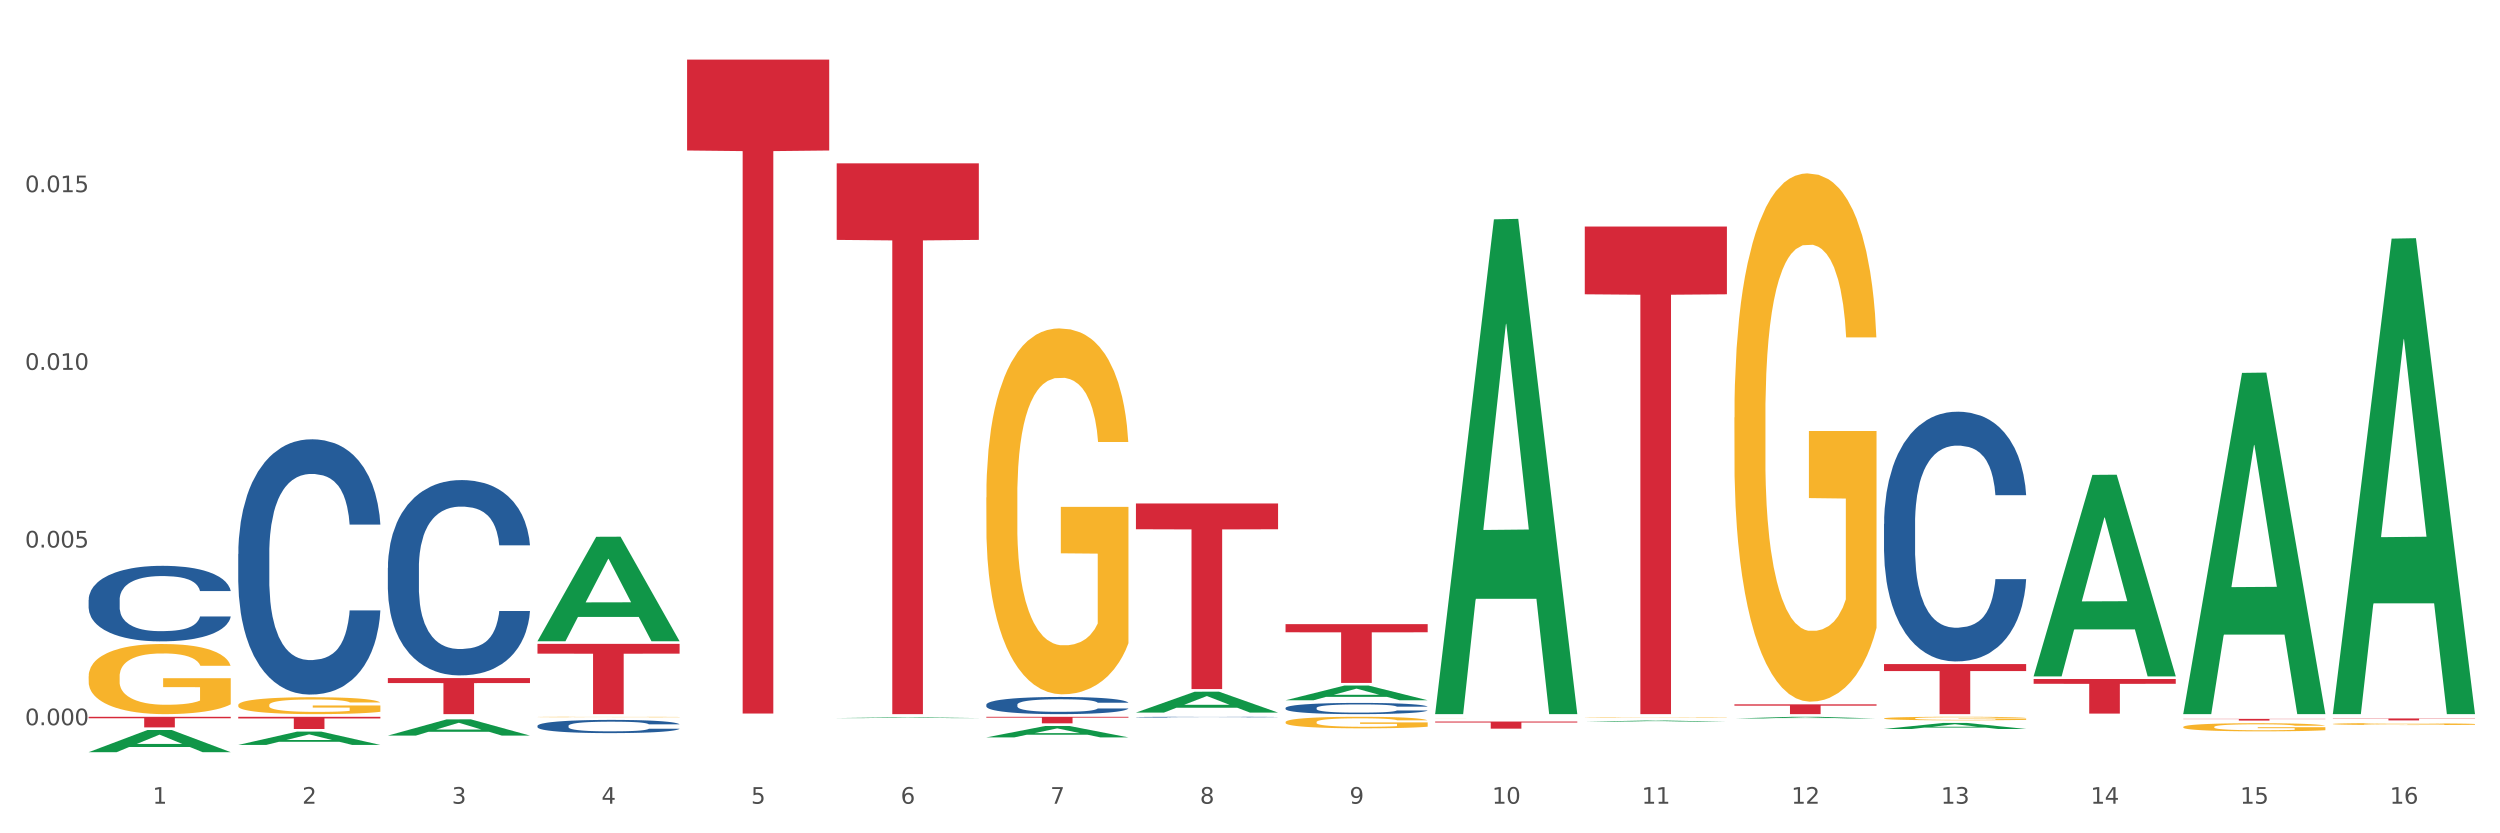
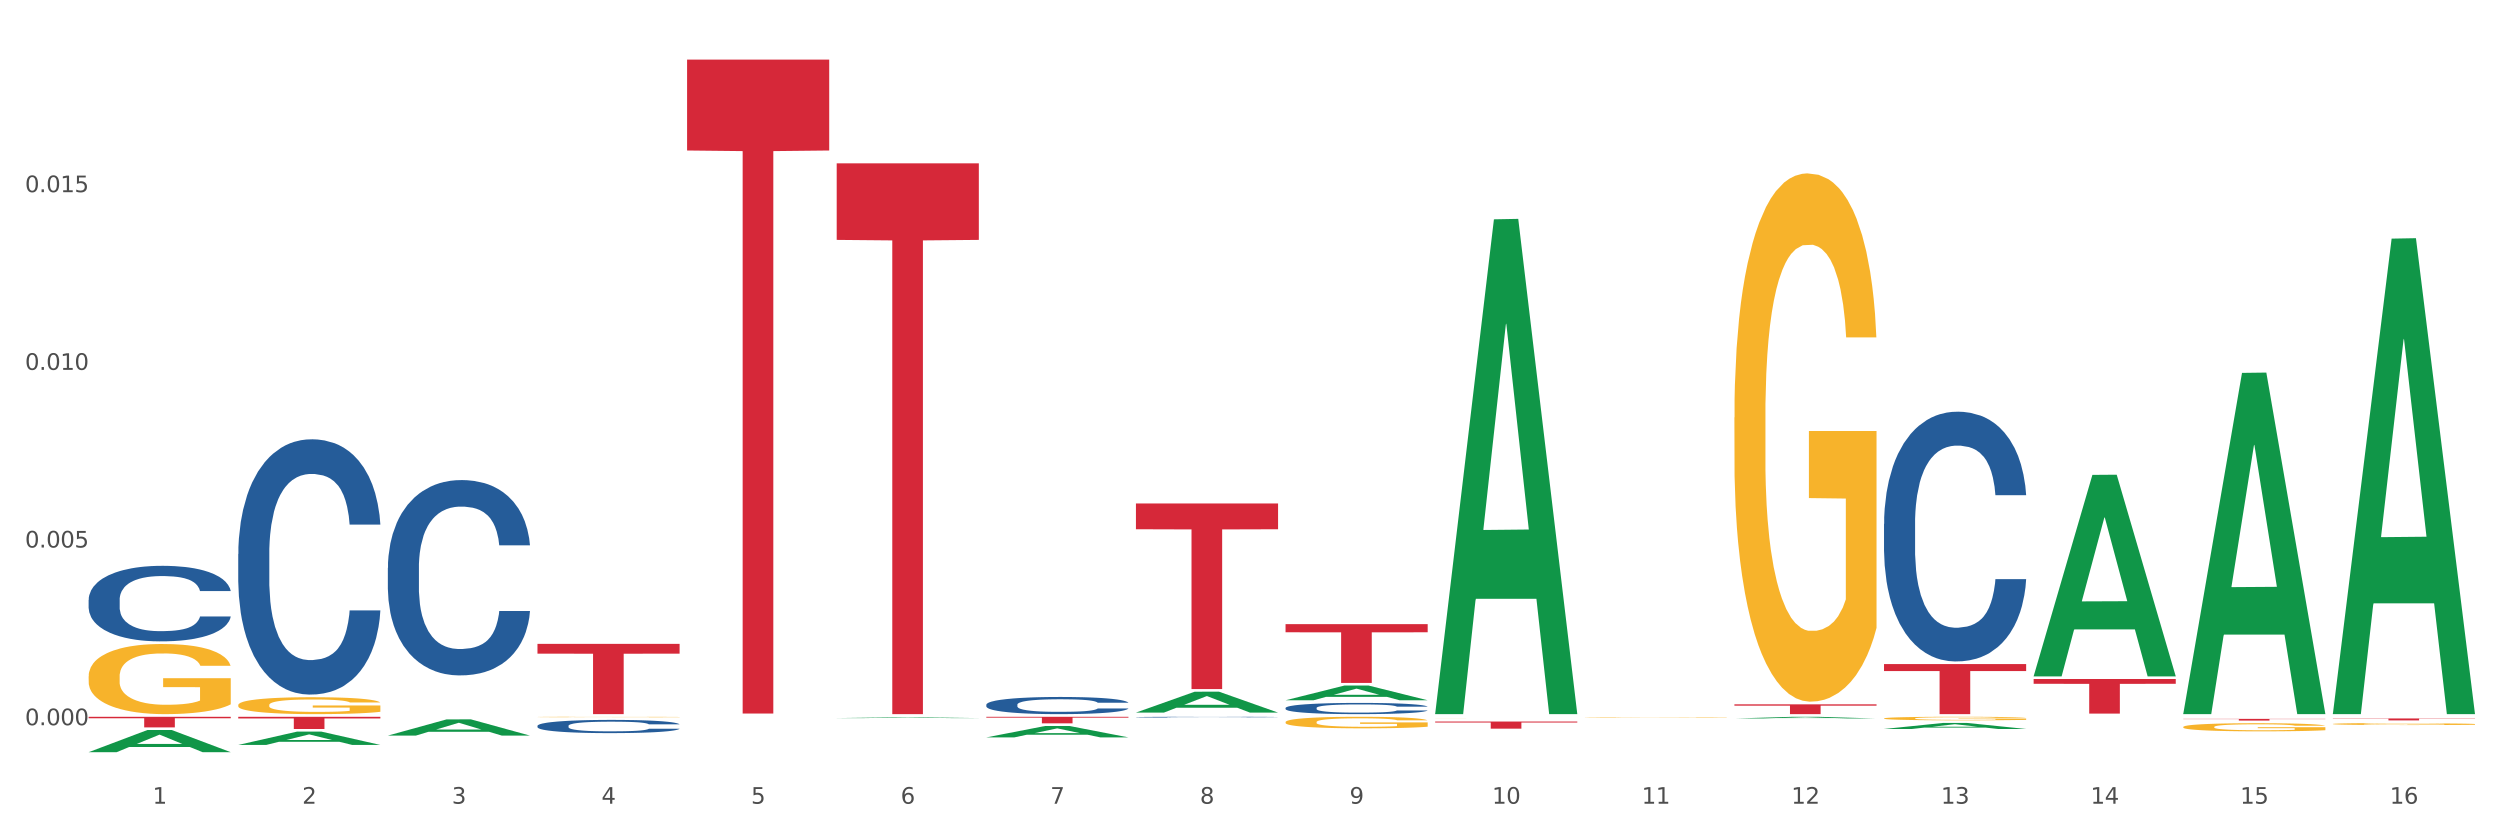
<svg xmlns="http://www.w3.org/2000/svg" xmlns:xlink="http://www.w3.org/1999/xlink" width="1080pt" height="360pt" viewBox="0 0 1080 360" version="1.1">
  <rect x="0" y="0" width="1080" height="360" fill="#333333" stroke="none" />
  <defs>
    <style type="text/css">*{stroke-linejoin: round; stroke-linecap: butt}</style>
  </defs>
  <g id="figure_1">
    <g id="patch_1">
      <path d="M 0 360  L 1080 360  L 1080 0  L 0 0  z " style="fill: #ffffff; stroke: #ffffff; stroke-linejoin: miter" />
    </g>
    <g id="axes_1">
      <g id="matplotlib.axis_1">
        <g id="xtick_1">
          <g id="text_1">
            <g style="fill: #4d4d4d" transform="translate(65.93 347.204) scale(0.096 -0.096)">
              <defs>
                <path id="DejaVuSans-31" d="M 794 531  L 1825 531  L 1825 4091  L 703 3866  L 703 4441  L 1819 4666  L 2450 4666  L 2450 531  L 3481 531  L 3481 0  L 794 0  L 794 531  z " transform="scale(0.016)" />
              </defs>
              <use xlink:href="#DejaVuSans-31" />
            </g>
          </g>
        </g>
        <g id="xtick_2">
          <g id="text_2">
            <g style="fill: #4d4d4d" transform="translate(130.565 347.204) scale(0.096 -0.096)">
              <defs>
                <path id="DejaVuSans-32" d="M 1228 531  L 3431 531  L 3431 0  L 469 0  L 469 531  Q 828 903 1448 1529  Q 2069 2156 2228 2338  Q 2531 2678 2651 2914  Q 2772 3150 2772 3378  Q 2772 3750 2511 3984  Q 2250 4219 1831 4219  Q 1534 4219 1204 4116  Q 875 4013 500 3803  L 500 4441  Q 881 4594 1212 4672  Q 1544 4750 1819 4750  Q 2544 4750 2975 4387  Q 3406 4025 3406 3419  Q 3406 3131 3298 2873  Q 3191 2616 2906 2266  Q 2828 2175 2409 1742  Q 1991 1309 1228 531  z " transform="scale(0.016)" />
              </defs>
              <use xlink:href="#DejaVuSans-32" />
            </g>
          </g>
        </g>
        <g id="xtick_3">
          <g id="text_3">
            <g style="fill: #4d4d4d" transform="translate(195.199 347.204) scale(0.096 -0.096)">
              <defs>
                <path id="DejaVuSans-33" d="M 2597 2516  Q 3050 2419 3304 2112  Q 3559 1806 3559 1356  Q 3559 666 3084 287  Q 2609 -91 1734 -91  Q 1441 -91 1130 -33  Q 819 25 488 141  L 488 750  Q 750 597 1062 519  Q 1375 441 1716 441  Q 2309 441 2620 675  Q 2931 909 2931 1356  Q 2931 1769 2642 2001  Q 2353 2234 1838 2234  L 1294 2234  L 1294 2753  L 1863 2753  Q 2328 2753 2575 2939  Q 2822 3125 2822 3475  Q 2822 3834 2567 4026  Q 2313 4219 1838 4219  Q 1578 4219 1281 4162  Q 984 4106 628 3988  L 628 4550  Q 988 4650 1302 4700  Q 1616 4750 1894 4750  Q 2613 4750 3031 4423  Q 3450 4097 3450 3541  Q 3450 3153 3228 2886  Q 3006 2619 2597 2516  z " transform="scale(0.016)" />
              </defs>
              <use xlink:href="#DejaVuSans-33" />
            </g>
          </g>
        </g>
        <g id="xtick_4">
          <g id="text_4">
            <g style="fill: #4d4d4d" transform="translate(259.833 347.204) scale(0.096 -0.096)">
              <defs>
                <path id="DejaVuSans-34" d="M 2419 4116  L 825 1625  L 2419 1625  L 2419 4116  z M 2253 4666  L 3047 4666  L 3047 1625  L 3713 1625  L 3713 1100  L 3047 1100  L 3047 0  L 2419 0  L 2419 1100  L 313 1100  L 313 1709  L 2253 4666  z " transform="scale(0.016)" />
              </defs>
              <use xlink:href="#DejaVuSans-34" />
            </g>
          </g>
        </g>
        <g id="xtick_5">
          <g id="text_5">
            <g style="fill: #4d4d4d" transform="translate(324.467 347.204) scale(0.096 -0.096)">
              <defs>
                <path id="DejaVuSans-35" d="M 691 4666  L 3169 4666  L 3169 4134  L 1269 4134  L 1269 2991  Q 1406 3038 1543 3061  Q 1681 3084 1819 3084  Q 2600 3084 3056 2656  Q 3513 2228 3513 1497  Q 3513 744 3044 326  Q 2575 -91 1722 -91  Q 1428 -91 1123 -41  Q 819 9 494 109  L 494 744  Q 775 591 1075 516  Q 1375 441 1709 441  Q 2250 441 2565 725  Q 2881 1009 2881 1497  Q 2881 1984 2565 2268  Q 2250 2553 1709 2553  Q 1456 2553 1204 2497  Q 953 2441 691 2322  L 691 4666  z " transform="scale(0.016)" />
              </defs>
              <use xlink:href="#DejaVuSans-35" />
            </g>
          </g>
        </g>
        <g id="xtick_6">
          <g id="text_6">
            <g style="fill: #4d4d4d" transform="translate(389.102 347.204) scale(0.096 -0.096)">
              <defs>
                <path id="DejaVuSans-36" d="M 2113 2584  Q 1688 2584 1439 2293  Q 1191 2003 1191 1497  Q 1191 994 1439 701  Q 1688 409 2113 409  Q 2538 409 2786 701  Q 3034 994 3034 1497  Q 3034 2003 2786 2293  Q 2538 2584 2113 2584  z M 3366 4563  L 3366 3988  Q 3128 4100 2886 4159  Q 2644 4219 2406 4219  Q 1781 4219 1451 3797  Q 1122 3375 1075 2522  Q 1259 2794 1537 2939  Q 1816 3084 2150 3084  Q 2853 3084 3261 2657  Q 3669 2231 3669 1497  Q 3669 778 3244 343  Q 2819 -91 2113 -91  Q 1303 -91 875 529  Q 447 1150 447 2328  Q 447 3434 972 4092  Q 1497 4750 2381 4750  Q 2619 4750 2861 4703  Q 3103 4656 3366 4563  z " transform="scale(0.016)" />
              </defs>
              <use xlink:href="#DejaVuSans-36" />
            </g>
          </g>
        </g>
        <g id="xtick_7">
          <g id="text_7">
            <g style="fill: #4d4d4d" transform="translate(453.736 347.204) scale(0.096 -0.096)">
              <defs>
                <path id="DejaVuSans-37" d="M 525 4666  L 3525 4666  L 3525 4397  L 1831 0  L 1172 0  L 2766 4134  L 525 4134  L 525 4666  z " transform="scale(0.016)" />
              </defs>
              <use xlink:href="#DejaVuSans-37" />
            </g>
          </g>
        </g>
        <g id="xtick_8">
          <g id="text_8">
            <g style="fill: #4d4d4d" transform="translate(518.37 347.204) scale(0.096 -0.096)">
              <defs>
                <path id="DejaVuSans-38" d="M 2034 2216  Q 1584 2216 1326 1975  Q 1069 1734 1069 1313  Q 1069 891 1326 650  Q 1584 409 2034 409  Q 2484 409 2743 651  Q 3003 894 3003 1313  Q 3003 1734 2745 1975  Q 2488 2216 2034 2216  z M 1403 2484  Q 997 2584 770 2862  Q 544 3141 544 3541  Q 544 4100 942 4425  Q 1341 4750 2034 4750  Q 2731 4750 3128 4425  Q 3525 4100 3525 3541  Q 3525 3141 3298 2862  Q 3072 2584 2669 2484  Q 3125 2378 3379 2068  Q 3634 1759 3634 1313  Q 3634 634 3220 271  Q 2806 -91 2034 -91  Q 1263 -91 848 271  Q 434 634 434 1313  Q 434 1759 690 2068  Q 947 2378 1403 2484  z M 1172 3481  Q 1172 3119 1398 2916  Q 1625 2713 2034 2713  Q 2441 2713 2670 2916  Q 2900 3119 2900 3481  Q 2900 3844 2670 4047  Q 2441 4250 2034 4250  Q 1625 4250 1398 4047  Q 1172 3844 1172 3481  z " transform="scale(0.016)" />
              </defs>
              <use xlink:href="#DejaVuSans-38" />
            </g>
          </g>
        </g>
        <g id="xtick_9">
          <g id="text_9">
            <g style="fill: #4d4d4d" transform="translate(583.005 347.204) scale(0.096 -0.096)">
              <defs>
                <path id="DejaVuSans-39" d="M 703 97  L 703 672  Q 941 559 1184 500  Q 1428 441 1663 441  Q 2288 441 2617 861  Q 2947 1281 2994 2138  Q 2813 1869 2534 1725  Q 2256 1581 1919 1581  Q 1219 1581 811 2004  Q 403 2428 403 3163  Q 403 3881 828 4315  Q 1253 4750 1959 4750  Q 2769 4750 3195 4129  Q 3622 3509 3622 2328  Q 3622 1225 3098 567  Q 2575 -91 1691 -91  Q 1453 -91 1209 -44  Q 966 3 703 97  z M 1959 2075  Q 2384 2075 2632 2365  Q 2881 2656 2881 3163  Q 2881 3666 2632 3958  Q 2384 4250 1959 4250  Q 1534 4250 1286 3958  Q 1038 3666 1038 3163  Q 1038 2656 1286 2365  Q 1534 2075 1959 2075  z " transform="scale(0.016)" />
              </defs>
              <use xlink:href="#DejaVuSans-39" />
            </g>
          </g>
        </g>
        <g id="xtick_10">
          <g id="text_10">
            <g style="fill: #4d4d4d" transform="translate(644.585 347.204) scale(0.096 -0.096)">
              <defs>
                <path id="DejaVuSans-30" d="M 2034 4250  Q 1547 4250 1301 3770  Q 1056 3291 1056 2328  Q 1056 1369 1301 889  Q 1547 409 2034 409  Q 2525 409 2770 889  Q 3016 1369 3016 2328  Q 3016 3291 2770 3770  Q 2525 4250 2034 4250  z M 2034 4750  Q 2819 4750 3233 4129  Q 3647 3509 3647 2328  Q 3647 1150 3233 529  Q 2819 -91 2034 -91  Q 1250 -91 836 529  Q 422 1150 422 2328  Q 422 3509 836 4129  Q 1250 4750 2034 4750  z " transform="scale(0.016)" />
              </defs>
              <use xlink:href="#DejaVuSans-31" />
              <use xlink:href="#DejaVuSans-30" transform="translate(63.623 0)" />
            </g>
          </g>
        </g>
        <g id="xtick_11">
          <g id="text_11">
            <g style="fill: #4d4d4d" transform="translate(709.219 347.204) scale(0.096 -0.096)">
              <use xlink:href="#DejaVuSans-31" />
              <use xlink:href="#DejaVuSans-31" transform="translate(63.623 0)" />
            </g>
          </g>
        </g>
        <g id="xtick_12">
          <g id="text_12">
            <g style="fill: #4d4d4d" transform="translate(773.854 347.204) scale(0.096 -0.096)">
              <use xlink:href="#DejaVuSans-31" />
              <use xlink:href="#DejaVuSans-32" transform="translate(63.623 0)" />
            </g>
          </g>
        </g>
        <g id="xtick_13">
          <g id="text_13">
            <g style="fill: #4d4d4d" transform="translate(838.488 347.204) scale(0.096 -0.096)">
              <use xlink:href="#DejaVuSans-31" />
              <use xlink:href="#DejaVuSans-33" transform="translate(63.623 0)" />
            </g>
          </g>
        </g>
        <g id="xtick_14">
          <g id="text_14">
            <g style="fill: #4d4d4d" transform="translate(903.122 347.204) scale(0.096 -0.096)">
              <use xlink:href="#DejaVuSans-31" />
              <use xlink:href="#DejaVuSans-34" transform="translate(63.623 0)" />
            </g>
          </g>
        </g>
        <g id="xtick_15">
          <g id="text_15">
            <g style="fill: #4d4d4d" transform="translate(967.756 347.204) scale(0.096 -0.096)">
              <use xlink:href="#DejaVuSans-31" />
              <use xlink:href="#DejaVuSans-35" transform="translate(63.623 0)" />
            </g>
          </g>
        </g>
        <g id="xtick_16">
          <g id="text_16">
            <g style="fill: #4d4d4d" transform="translate(1032.391 347.204) scale(0.096 -0.096)">
              <use xlink:href="#DejaVuSans-31" />
              <use xlink:href="#DejaVuSans-36" transform="translate(63.623 0)" />
            </g>
          </g>
        </g>
        <g id="xtick_17" />
        <g id="xtick_18" />
        <g id="xtick_19" />
        <g id="xtick_20" />
        <g id="xtick_21" />
        <g id="xtick_22" />
        <g id="xtick_23" />
        <g id="xtick_24" />
        <g id="xtick_25" />
        <g id="xtick_26" />
        <g id="xtick_27" />
        <g id="xtick_28" />
        <g id="xtick_29" />
        <g id="xtick_30" />
        <g id="xtick_31" />
      </g>
      <g id="matplotlib.axis_2">
        <g id="ytick_1">
          <g id="text_17">
            <g style="fill: #4d4d4d" transform="translate(10.8 313.293) scale(0.096 -0.096)">
              <defs>
                <path id="DejaVuSans-2e" d="M 684 794  L 1344 794  L 1344 0  L 684 0  L 684 794  z " transform="scale(0.016)" />
              </defs>
              <use xlink:href="#DejaVuSans-30" />
              <use xlink:href="#DejaVuSans-2e" transform="translate(63.623 0)" />
              <use xlink:href="#DejaVuSans-30" transform="translate(95.41 0)" />
              <use xlink:href="#DejaVuSans-30" transform="translate(159.033 0)" />
              <use xlink:href="#DejaVuSans-30" transform="translate(222.656 0)" />
            </g>
          </g>
        </g>
        <g id="ytick_2">
          <g id="text_18">
            <g style="fill: #4d4d4d" transform="translate(10.8 236.535) scale(0.096 -0.096)">
              <use xlink:href="#DejaVuSans-30" />
              <use xlink:href="#DejaVuSans-2e" transform="translate(63.623 0)" />
              <use xlink:href="#DejaVuSans-30" transform="translate(95.41 0)" />
              <use xlink:href="#DejaVuSans-30" transform="translate(159.033 0)" />
              <use xlink:href="#DejaVuSans-35" transform="translate(222.656 0)" />
            </g>
          </g>
        </g>
        <g id="ytick_3">
          <g id="text_19">
            <g style="fill: #4d4d4d" transform="translate(10.8 159.776) scale(0.096 -0.096)">
              <use xlink:href="#DejaVuSans-30" />
              <use xlink:href="#DejaVuSans-2e" transform="translate(63.623 0)" />
              <use xlink:href="#DejaVuSans-30" transform="translate(95.41 0)" />
              <use xlink:href="#DejaVuSans-31" transform="translate(159.033 0)" />
              <use xlink:href="#DejaVuSans-30" transform="translate(222.656 0)" />
            </g>
          </g>
        </g>
        <g id="ytick_4">
          <g id="text_20">
            <g style="fill: #4d4d4d" transform="translate(10.8 83.018) scale(0.096 -0.096)">
              <use xlink:href="#DejaVuSans-30" />
              <use xlink:href="#DejaVuSans-2e" transform="translate(63.623 0)" />
              <use xlink:href="#DejaVuSans-30" transform="translate(95.41 0)" />
              <use xlink:href="#DejaVuSans-31" transform="translate(159.033 0)" />
              <use xlink:href="#DejaVuSans-35" transform="translate(222.656 0)" />
            </g>
          </g>
        </g>
        <g id="ytick_5" />
        <g id="ytick_6" />
        <g id="ytick_7" />
        <g id="ytick_8" />
      </g>
      <g id="PolyCollection_1">
        <path d="M 38.283 324.931  L 38.346 324.922  L 63.667 315.367  L 74.175 315.358  L 99.686 324.95  L 87.532 324.95  L 82.024 322.716  L 55.881 322.716  L 55.691 322.752  L 50.374 324.95  L 38.283 324.95  L 38.283 324.931  L 59.173 321.383  L 78.733 321.374  L 69.048 317.402  L 68.921 317.384  L 68.794 317.411  L 59.109 321.374  L 59.173 321.383  L 38.283 324.931  z " clip-path="url(#p037245d22a)" style="fill: #109648" />
        <path d="M 102.917 309.646  L 164.32 309.646  L 164.32 310.378  L 140.166 310.383  L 140.166 314.917  L 126.925 314.917  L 126.925 310.383  L 102.917 310.378  L 102.917 309.651  L 102.917 309.646  z " clip-path="url(#p037245d22a)" style="fill: #d62839" />
-         <path d="M 167.552 292.919  L 228.954 292.919  L 228.954 295.086  L 204.801 295.1  L 204.801 308.51  L 191.56 308.51  L 191.56 295.1  L 167.552 295.086  L 167.552 292.934  L 167.552 292.919  z " clip-path="url(#p037245d22a)" style="fill: #d62839" />
        <path d="M 232.186 278.162  L 293.588 278.162  L 293.588 282.379  L 269.435 282.408  L 269.435 308.51  L 256.194 308.51  L 256.194 282.408  L 232.186 282.379  L 232.186 278.191  L 232.186 278.162  z " clip-path="url(#p037245d22a)" style="fill: #d62839" />
        <path d="M 296.82 25.759  L 358.223 25.759  L 358.223 65.015  L 334.069 65.28  L 334.069 308.24  L 320.828 308.24  L 320.828 65.28  L 296.82 65.015  L 296.82 26.025  L 296.82 25.759  z " clip-path="url(#p037245d22a)" style="fill: #d62839" />
        <path d="M 361.454 70.565  L 422.857 70.565  L 422.857 103.631  L 398.703 103.855  L 398.703 308.51  L 385.463 308.51  L 385.463 103.855  L 361.454 103.631  L 361.454 70.788  L 361.454 70.565  z " clip-path="url(#p037245d22a)" style="fill: #d62839" />
        <path d="M 426.089 309.646  L 487.491 309.646  L 487.491 310.041  L 463.338 310.043  L 463.338 312.49  L 450.097 312.49  L 450.097 310.043  L 426.089 310.041  L 426.089 309.648  L 426.089 309.646  z " clip-path="url(#p037245d22a)" style="fill: #d62839" />
        <path d="M 38.283 309.646  L 99.686 309.646  L 99.686 310.282  L 75.532 310.286  L 75.532 314.223  L 62.291 314.223  L 62.291 310.286  L 38.283 310.282  L 38.283 309.65  L 38.283 309.646  z " clip-path="url(#p037245d22a)" style="fill: #d62839" />
        <path d="M 490.723 217.493  L 552.126 217.493  L 552.126 228.635  L 527.972 228.711  L 527.972 297.673  L 514.731 297.673  L 514.731 228.711  L 490.723 228.635  L 490.723 217.568  L 490.723 217.493  z " clip-path="url(#p037245d22a)" style="fill: #d62839" />
        <path d="M 619.992 311.715  L 681.394 311.715  L 681.394 312.139  L 657.241 312.142  L 657.241 314.771  L 644 314.771  L 644 312.142  L 619.992 312.139  L 619.992 311.717  L 619.992 311.715  z " clip-path="url(#p037245d22a)" style="fill: #d62839" />
-         <path d="M 684.626 97.857  L 746.029 97.857  L 746.029 127.131  L 721.875 127.329  L 721.875 308.51  L 708.634 308.51  L 708.634 127.329  L 684.626 127.131  L 684.626 98.055  L 684.626 97.857  z " clip-path="url(#p037245d22a)" style="fill: #d62839" />
        <path d="M 749.26 304.261  L 810.663 304.261  L 810.663 304.849  L 786.509 304.853  L 786.509 308.495  L 773.268 308.495  L 773.268 304.853  L 749.26 304.849  L 749.26 304.265  L 749.26 304.261  z " clip-path="url(#p037245d22a)" style="fill: #d62839" />
        <path d="M 813.895 286.886  L 875.297 286.886  L 875.297 289.891  L 851.143 289.912  L 851.143 308.51  L 837.903 308.51  L 837.903 289.912  L 813.895 289.891  L 813.895 286.907  L 813.895 286.886  z " clip-path="url(#p037245d22a)" style="fill: #d62839" />
        <path d="M 878.529 293.329  L 939.931 293.329  L 939.931 295.408  L 915.778 295.422  L 915.778 308.289  L 902.537 308.289  L 902.537 295.422  L 878.529 295.408  L 878.529 293.343  L 878.529 293.329  z " clip-path="url(#p037245d22a)" style="fill: #d62839" />
        <path d="M 943.163 310.552  L 1004.566 310.552  L 1004.566 310.655  L 980.412 310.656  L 980.412 311.294  L 967.171 311.294  L 967.171 310.656  L 943.163 310.655  L 943.163 310.553  L 943.163 310.552  z " clip-path="url(#p037245d22a)" style="fill: #d62839" />
        <path d="M 555.357 269.617  L 616.76 269.617  L 616.76 273.148  L 592.606 273.172  L 592.606 295.024  L 579.365 295.024  L 579.365 273.172  L 555.357 273.148  L 555.357 269.641  L 555.357 269.617  z " clip-path="url(#p037245d22a)" style="fill: #d62839" />
-         <path d="M 1007.797 310.371  L 1069.2 310.371  L 1069.2 310.488  L 1045.046 310.489  L 1045.046 311.216  L 1031.806 311.216  L 1031.806 310.489  L 1007.797 310.488  L 1007.797 310.372  L 1007.797 310.371  z " clip-path="url(#p037245d22a)" style="fill: #d62839" />
+         <path d="M 1007.797 310.371  L 1069.2 310.371  L 1069.2 310.488  L 1045.046 310.489  L 1045.046 311.216  L 1031.806 311.216  L 1031.806 310.489  L 1007.797 310.488  L 1007.797 310.372  L 1007.797 310.371  " clip-path="url(#p037245d22a)" style="fill: #d62839" />
        <path d="M 38.283 259.098  L 38.356 259.068  L 38.356 258.234  L 38.573 257.101  L 39.372 255.015  L 40.388 253.435  L 42.13 251.587  L 43.073 250.812  L 44.307 249.947  L 46.847 248.546  L 49.751 247.354  L 51.783 246.698  L 53.307 246.281  L 56.718 245.536  L 58.678 245.208  L 60.71 244.94  L 62.452 244.761  L 65.355 244.552  L 67.678 244.463  L 70.363 244.433  L 72.613 244.463  L 75.589 244.582  L 79.944 244.94  L 81.613 245.148  L 83.863 245.506  L 86.186 245.983  L 88.073 246.46  L 90.25 247.145  L 92.5 248.04  L 94.678 249.172  L 96.202 250.215  L 97.436 251.318  L 98.524 252.66  L 99.323 254.12  L 99.686 255.342  L 86.403 255.342  L 86.041 254.24  L 85.315 253.047  L 84.589 252.242  L 83.791 251.587  L 82.557 250.841  L 81.468 250.365  L 79.654 249.798  L 77.984 249.44  L 76.605 249.232  L 74.936 249.053  L 71.379 248.874  L 68.839 248.874  L 67.242 248.934  L 65.283 249.083  L 63.613 249.291  L 61.654 249.649  L 60.13 250.037  L 58.605 250.543  L 57.734 250.901  L 56.428 251.557  L 55.557 252.093  L 54.396 253.017  L 53.743 253.673  L 52.581 255.372  L 52.073 256.624  L 51.855 257.489  L 51.71 258.442  L 51.71 263.092  L 52.146 265.179  L 52.509 266.073  L 53.089 267.087  L 54.178 268.398  L 55.775 269.68  L 57.444 270.604  L 58.823 271.17  L 60.13 271.588  L 61.436 271.915  L 63.033 272.214  L 64.339 272.392  L 66.299 272.571  L 68.621 272.661  L 70.436 272.661  L 74.137 272.512  L 75.807 272.363  L 77.404 272.154  L 79.145 271.826  L 80.524 271.468  L 81.323 271.2  L 82.629 270.634  L 83.645 270.038  L 84.516 269.352  L 85.097 268.756  L 85.75 267.862  L 86.258 266.848  L 86.403 266.312  L 99.686 266.312  L 99.395 267.385  L 98.887 268.428  L 97.871 269.829  L 97.073 270.634  L 95.839 271.617  L 94.532 272.452  L 92.718 273.376  L 91.049 274.062  L 89.307 274.658  L 87.42 275.194  L 84.008 275.939  L 82.774 276.148  L 80.162 276.506  L 78.129 276.714  L 75.154 276.923  L 72.105 277.042  L 68.912 277.072  L 66.081 277.013  L 62.96 276.834  L 61.001 276.655  L 58.823 276.387  L 56.283 275.969  L 53.888 275.463  L 51.638 274.866  L 49.533 274.181  L 47.573 273.406  L 45.033 272.124  L 43.146 270.872  L 41.767 269.71  L 40.823 268.726  L 39.88 267.474  L 39.372 266.61  L 38.573 264.523  L 38.283 262.586  L 38.283 259.098  z " clip-path="url(#p037245d22a)" style="fill: #255c99" />
        <path d="M 167.552 245.308  L 167.624 245.231  L 167.624 243.072  L 167.842 240.144  L 168.64 234.748  L 169.656 230.663  L 171.398 225.885  L 172.342 223.881  L 173.576 221.646  L 176.116 218.023  L 179.019 214.94  L 181.051 213.245  L 182.576 212.166  L 185.987 210.239  L 187.947 209.391  L 189.979 208.697  L 191.721 208.235  L 194.624 207.695  L 196.946 207.464  L 199.632 207.387  L 201.882 207.464  L 204.858 207.772  L 209.212 208.697  L 210.882 209.237  L 213.132 210.162  L 215.454 211.395  L 217.341 212.628  L 219.519 214.401  L 221.769 216.713  L 223.946 219.642  L 225.47 222.339  L 226.704 225.191  L 227.793 228.66  L 228.591 232.436  L 228.954 235.596  L 215.672 235.596  L 215.309 232.744  L 214.583 229.662  L 213.858 227.581  L 213.059 225.885  L 211.825 223.958  L 210.737 222.725  L 208.922 221.26  L 207.253 220.336  L 205.874 219.796  L 204.204 219.334  L 200.648 218.871  L 198.108 218.871  L 196.511 219.025  L 194.551 219.411  L 192.882 219.95  L 190.922 220.875  L 189.398 221.877  L 187.874 223.187  L 187.003 224.112  L 185.697 225.808  L 184.826 227.195  L 183.664 229.584  L 183.011 231.28  L 181.85 235.673  L 181.342 238.91  L 181.124 241.146  L 180.979 243.612  L 180.979 255.636  L 181.414 261.031  L 181.777 263.343  L 182.358 265.964  L 183.447 269.355  L 185.043 272.669  L 186.713 275.058  L 188.092 276.523  L 189.398 277.602  L 190.705 278.45  L 192.301 279.22  L 193.608 279.683  L 195.567 280.145  L 197.89 280.376  L 199.704 280.376  L 203.406 279.991  L 205.075 279.606  L 206.672 279.066  L 208.414 278.218  L 209.793 277.293  L 210.591 276.6  L 211.898 275.135  L 212.914 273.594  L 213.785 271.821  L 214.366 270.28  L 215.019 267.967  L 215.527 265.347  L 215.672 263.96  L 228.954 263.96  L 228.664 266.734  L 228.156 269.432  L 227.14 273.054  L 226.341 275.135  L 225.107 277.679  L 223.801 279.837  L 221.987 282.226  L 220.317 283.999  L 218.575 285.54  L 216.688 286.928  L 213.277 288.855  L 212.043 289.394  L 209.43 290.319  L 207.398 290.859  L 204.422 291.398  L 201.374 291.706  L 198.18 291.783  L 195.35 291.629  L 192.229 291.167  L 190.269 290.704  L 188.092 290.011  L 185.551 288.932  L 183.156 287.621  L 180.906 286.08  L 178.801 284.307  L 176.842 282.303  L 174.302 278.989  L 172.414 275.752  L 171.035 272.746  L 170.092 270.203  L 169.148 266.965  L 168.64 264.73  L 167.842 259.335  L 167.552 254.325  L 167.552 245.308  z " clip-path="url(#p037245d22a)" style="fill: #255c99" />
        <path d="M 232.186 309.744  L 232.258 309.743  L 232.258 309.736  L 232.403 309.73  L 233.128 309.716  L 234.216 309.704  L 235.013 309.697  L 235.811 309.692  L 236.753 309.687  L 237.913 309.682  L 240.015 309.674  L 241.32 309.67  L 242.915 309.665  L 245.815 309.659  L 247.917 309.656  L 250.092 309.653  L 253.644 309.649  L 255.964 309.648  L 258.429 309.647  L 261.401 309.646  L 263.648 309.646  L 268.578 309.646  L 272.783 309.648  L 274.812 309.649  L 277.422 309.652  L 278.8 309.653  L 281.047 309.656  L 283.367 309.66  L 284.962 309.664  L 287.354 309.67  L 289.166 309.677  L 290.834 309.685  L 291.704 309.691  L 292.356 309.696  L 292.936 309.702  L 293.516 309.711  L 280.467 309.711  L 279.96 309.705  L 279.162 309.698  L 278.002 309.692  L 276.987 309.688  L 275.247 309.683  L 273.653 309.68  L 271.985 309.678  L 269.955 309.676  L 268.36 309.675  L 266.113 309.674  L 261.691 309.674  L 258.719 309.676  L 256.689 309.678  L 255.384 309.68  L 254.224 309.682  L 252.919 309.684  L 251.397 309.688  L 250.309 309.692  L 249.222 309.697  L 248.352 309.701  L 247.555 309.707  L 246.902 309.713  L 246.395 309.719  L 245.96 309.726  L 245.597 309.738  L 245.597 309.765  L 245.742 309.771  L 246.105 309.779  L 246.54 309.785  L 247.265 309.792  L 247.917 309.797  L 249.15 309.804  L 250.527 309.809  L 251.614 309.813  L 252.702 309.816  L 254.587 309.82  L 256.689 309.824  L 258.501 309.826  L 260.966 309.828  L 262.633 309.829  L 264.083 309.829  L 267.636 309.829  L 270.173 309.829  L 273 309.827  L 275.175 309.826  L 276.987 309.823  L 279.017 309.82  L 280.322 309.817  L 280.322 309.776  L 264.373 309.776  L 264.373 309.749  L 293.588 309.749  L 293.588 309.828  L 292.356 309.832  L 290.979 309.836  L 289.529 309.839  L 287.354 309.843  L 284.744 309.847  L 282.424 309.85  L 279.96 309.852  L 277.06 309.854  L 273.29 309.856  L 270.97 309.857  L 268.071 309.857  L 264.663 309.858  L 261.691 309.857  L 258.791 309.856  L 255.746 309.855  L 252.774 309.852  L 250.527 309.85  L 248.28 309.846  L 245.887 309.842  L 244.002 309.839  L 242.553 309.835  L 240.958 309.831  L 239.218 309.825  L 237.913 309.82  L 236.753 309.814  L 235.521 309.807  L 234.651 309.801  L 233.781 309.794  L 233.273 309.788  L 232.693 309.779  L 232.258 309.767  L 232.186 309.744  z " clip-path="url(#p037245d22a)" style="fill: #f7b32b" />
-         <path d="M 426.089 214.917  L 426.161 214.773  L 426.161 209.576  L 426.306 205.1  L 427.031 194.272  L 428.119 185.321  L 428.916 180.557  L 429.713 176.659  L 430.656 172.761  L 431.816 168.719  L 433.918 162.8  L 435.223 159.768  L 436.818 156.592  L 439.718 151.972  L 441.82 149.373  L 443.995 147.208  L 447.547 144.609  L 449.867 143.454  L 452.332 142.588  L 455.304 142.01  L 457.551 141.866  L 462.481 142.299  L 466.686 143.598  L 468.715 144.609  L 471.325 146.341  L 472.703 147.496  L 474.95 149.806  L 477.27 152.838  L 478.865 155.437  L 481.257 160.345  L 483.069 165.254  L 484.737 171.317  L 485.606 175.504  L 486.259 179.402  L 486.839 183.878  L 487.419 190.952  L 474.37 190.952  L 473.862 185.899  L 473.065 181.135  L 471.905 176.515  L 470.89 173.627  L 469.15 170.018  L 467.555 167.708  L 465.888 165.976  L 463.858 164.532  L 462.263 163.81  L 460.016 163.233  L 455.594 163.377  L 452.622 164.532  L 450.592 165.976  L 449.287 167.275  L 448.127 168.719  L 446.822 170.74  L 445.3 173.772  L 444.212 176.515  L 443.125 179.98  L 442.255 183.445  L 441.458 187.487  L 440.805 191.818  L 440.298 196.294  L 439.863 201.78  L 439.5 210.875  L 439.5 230.654  L 439.645 235.129  L 440.008 241.048  L 440.443 245.524  L 441.168 250.866  L 441.82 254.475  L 443.052 259.672  L 444.43 264.003  L 445.517 266.746  L 446.605 269.056  L 448.489 272.232  L 450.592 274.831  L 452.404 276.419  L 454.869 277.863  L 456.536 278.44  L 457.986 278.729  L 461.538 278.729  L 464.076 278.296  L 466.903 277.285  L 469.078 275.986  L 470.89 274.398  L 472.92 271.799  L 474.225 269.345  L 474.225 239.172  L 458.276 239.027  L 458.276 218.96  L 487.491 218.96  L 487.491 277.863  L 486.259 280.895  L 484.882 283.638  L 483.432 286.092  L 481.257 289.124  L 478.647 292.011  L 476.327 294.032  L 473.862 295.765  L 470.963 297.353  L 467.193 298.797  L 464.873 299.374  L 461.973 299.807  L 458.566 299.951  L 455.594 299.663  L 452.694 298.941  L 449.649 297.642  L 446.677 295.765  L 444.43 293.888  L 442.182 291.578  L 439.79 288.546  L 437.905 285.659  L 436.455 283.06  L 434.861 279.74  L 433.121 275.409  L 431.816 271.511  L 430.656 267.468  L 429.424 262.271  L 428.554 257.795  L 427.684 252.165  L 427.176 247.978  L 426.596 241.481  L 426.161 232.386  L 426.089 214.917  z " clip-path="url(#p037245d22a)" style="fill: #f7b32b" />
        <path d="M 555.357 311.952  L 555.43 311.948  L 555.43 311.784  L 555.575 311.642  L 556.3 311.3  L 557.387 311.018  L 558.185 310.867  L 558.982 310.744  L 559.924 310.621  L 561.084 310.493  L 563.187 310.307  L 564.492 310.211  L 566.086 310.111  L 568.986 309.965  L 571.089 309.883  L 573.263 309.814  L 576.816 309.732  L 579.135 309.696  L 581.6 309.668  L 584.573 309.65  L 586.82 309.646  L 591.749 309.659  L 595.954 309.7  L 597.984 309.732  L 600.594 309.787  L 601.971 309.823  L 604.218 309.896  L 606.538 309.992  L 608.133 310.074  L 610.525 310.229  L 612.338 310.384  L 614.005 310.576  L 614.875 310.708  L 615.528 310.831  L 616.107 310.972  L 616.687 311.195  L 603.638 311.195  L 603.131 311.036  L 602.334 310.886  L 601.174 310.74  L 600.159 310.648  L 598.419 310.534  L 596.824 310.462  L 595.157 310.407  L 593.127 310.361  L 591.532 310.338  L 589.285 310.32  L 584.862 310.325  L 581.89 310.361  L 579.86 310.407  L 578.555 310.448  L 577.396 310.493  L 576.091 310.557  L 574.568 310.653  L 573.481 310.74  L 572.393 310.849  L 571.524 310.958  L 570.726 311.086  L 570.074 311.223  L 569.566 311.364  L 569.131 311.537  L 568.769 311.825  L 568.769 312.449  L 568.914 312.59  L 569.276 312.777  L 569.711 312.919  L 570.436 313.087  L 571.089 313.201  L 572.321 313.365  L 573.698 313.502  L 574.786 313.589  L 575.873 313.662  L 577.758 313.762  L 579.86 313.844  L 581.673 313.894  L 584.138 313.94  L 585.805 313.958  L 587.255 313.967  L 590.807 313.967  L 593.344 313.953  L 596.172 313.922  L 598.346 313.881  L 600.159 313.83  L 602.189 313.748  L 603.494 313.671  L 603.494 312.718  L 587.545 312.714  L 587.545 312.08  L 616.76 312.08  L 616.76 313.94  L 615.528 314.036  L 614.15 314.122  L 612.7 314.2  L 610.525 314.295  L 607.916 314.387  L 605.596 314.45  L 603.131 314.505  L 600.231 314.555  L 596.462 314.601  L 594.142 314.619  L 591.242 314.633  L 587.835 314.637  L 584.862 314.628  L 581.963 314.605  L 578.918 314.564  L 575.946 314.505  L 573.698 314.446  L 571.451 314.373  L 569.059 314.277  L 567.174 314.186  L 565.724 314.104  L 564.129 313.999  L 562.389 313.862  L 561.084 313.739  L 559.924 313.612  L 558.692 313.447  L 557.822 313.306  L 556.952 313.128  L 556.445 312.996  L 555.865 312.791  L 555.43 312.504  L 555.357 311.952  z " clip-path="url(#p037245d22a)" style="fill: #f7b32b" />
        <path d="M 619.992 310.564  L 620.064 310.564  L 620.064 310.563  L 620.209 310.563  L 620.934 310.561  L 622.021 310.559  L 622.819 310.558  L 623.616 310.558  L 624.559 310.557  L 625.719 310.556  L 627.821 310.555  L 629.126 310.555  L 630.721 310.554  L 633.621 310.553  L 635.723 310.553  L 637.898 310.553  L 641.45 310.552  L 643.77 310.552  L 646.235 310.552  L 649.207 310.552  L 651.454 310.552  L 656.384 310.552  L 660.588 310.552  L 662.618 310.552  L 665.228 310.552  L 666.605 310.553  L 668.853 310.553  L 671.173 310.554  L 672.767 310.554  L 675.16 310.555  L 676.972 310.556  L 678.639 310.557  L 679.509 310.557  L 680.162 310.558  L 680.742 310.559  L 681.322 310.56  L 668.273 310.56  L 667.765 310.559  L 666.968 310.558  L 665.808 310.558  L 664.793 310.557  L 663.053 310.557  L 661.458 310.556  L 659.791 310.556  L 657.761 310.556  L 656.166 310.555  L 653.919 310.555  L 649.497 310.555  L 646.525 310.556  L 644.495 310.556  L 643.19 310.556  L 642.03 310.556  L 640.725 310.557  L 639.203 310.557  L 638.115 310.558  L 637.028 310.558  L 636.158 310.559  L 635.36 310.56  L 634.708 310.56  L 634.201 310.561  L 633.766 310.562  L 633.403 310.564  L 633.403 310.567  L 633.548 310.568  L 633.911 310.569  L 634.346 310.57  L 635.07 310.571  L 635.723 310.571  L 636.955 310.572  L 638.333 310.573  L 639.42 310.573  L 640.508 310.574  L 642.392 310.574  L 644.495 310.575  L 646.307 310.575  L 648.772 310.575  L 650.439 310.575  L 651.889 310.575  L 655.441 310.575  L 657.979 310.575  L 660.806 310.575  L 662.981 310.575  L 664.793 310.575  L 666.823 310.574  L 668.128 310.574  L 668.128 310.569  L 652.179 310.569  L 652.179 310.565  L 681.394 310.565  L 681.394 310.575  L 680.162 310.576  L 678.784 310.576  L 677.335 310.577  L 675.16 310.577  L 672.55 310.578  L 670.23 310.578  L 667.765 310.578  L 664.866 310.579  L 661.096 310.579  L 658.776 310.579  L 655.876 310.579  L 652.469 310.579  L 649.497 310.579  L 646.597 310.579  L 643.552 310.579  L 640.58 310.578  L 638.333 310.578  L 636.085 310.578  L 633.693 310.577  L 631.808 310.577  L 630.358 310.576  L 628.763 310.576  L 627.024 310.575  L 625.719 310.574  L 624.559 310.573  L 623.326 310.573  L 622.456 310.572  L 621.587 310.571  L 621.079 310.57  L 620.499 310.569  L 620.064 310.567  L 619.992 310.564  z " clip-path="url(#p037245d22a)" style="fill: #f7b32b" />
        <path d="M 684.626 310.028  L 684.698 310.028  L 684.698 310.021  L 684.843 310.014  L 685.568 309.999  L 686.656 309.987  L 687.453 309.98  L 688.251 309.974  L 689.193 309.969  L 690.353 309.963  L 692.455 309.955  L 693.76 309.951  L 695.355 309.946  L 698.255 309.94  L 700.357 309.936  L 702.532 309.933  L 706.084 309.929  L 708.404 309.928  L 710.869 309.926  L 713.841 309.926  L 716.088 309.925  L 721.018 309.926  L 725.223 309.928  L 727.253 309.929  L 729.862 309.932  L 731.24 309.933  L 733.487 309.937  L 735.807 309.941  L 737.402 309.945  L 739.794 309.951  L 741.606 309.958  L 743.274 309.967  L 744.144 309.973  L 744.796 309.978  L 745.376 309.985  L 745.956 309.995  L 732.907 309.995  L 732.4 309.987  L 731.602 309.981  L 730.442 309.974  L 729.427 309.97  L 727.687 309.965  L 726.093 309.962  L 724.425 309.959  L 722.395 309.957  L 720.801 309.956  L 718.553 309.956  L 714.131 309.956  L 711.159 309.957  L 709.129 309.959  L 707.824 309.961  L 706.664 309.963  L 705.359 309.966  L 703.837 309.97  L 702.749 309.974  L 701.662 309.979  L 700.792 309.984  L 699.995 309.99  L 699.342 309.996  L 698.835 310.002  L 698.4 310.01  L 698.037 310.023  L 698.037 310.05  L 698.182 310.057  L 698.545 310.065  L 698.98 310.071  L 699.705 310.079  L 700.357 310.084  L 701.59 310.091  L 702.967 310.097  L 704.054 310.101  L 705.142 310.105  L 707.027 310.109  L 709.129 310.113  L 710.941 310.115  L 713.406 310.117  L 715.074 310.118  L 716.523 310.118  L 720.076 310.118  L 722.613 310.118  L 725.44 310.116  L 727.615 310.114  L 729.427 310.112  L 731.457 310.108  L 732.762 310.105  L 732.762 310.062  L 716.813 310.062  L 716.813 310.034  L 746.029 310.034  L 746.029 310.117  L 744.796 310.121  L 743.419 310.125  L 741.969 310.129  L 739.794 310.133  L 737.184 310.137  L 734.864 310.14  L 732.4 310.142  L 729.5 310.144  L 725.73 310.146  L 723.41 310.147  L 720.511 310.148  L 717.103 310.148  L 714.131 310.148  L 711.231 310.147  L 708.187 310.145  L 705.214 310.142  L 702.967 310.14  L 700.72 310.136  L 698.327 310.132  L 696.442 310.128  L 694.993 310.124  L 693.398 310.12  L 691.658 310.113  L 690.353 310.108  L 689.193 310.102  L 687.961 310.095  L 687.091 310.089  L 686.221 310.081  L 685.713 310.075  L 685.133 310.066  L 684.698 310.053  L 684.626 310.028  z " clip-path="url(#p037245d22a)" style="fill: #f7b32b" />
        <path d="M 749.26 180.359  L 749.333 180.151  L 749.333 172.647  L 749.478 166.186  L 750.203 150.553  L 751.29 137.63  L 752.088 130.752  L 752.885 125.124  L 753.827 119.497  L 754.987 113.661  L 757.09 105.115  L 758.395 100.738  L 759.989 96.152  L 762.889 89.483  L 764.991 85.731  L 767.166 82.604  L 770.719 78.852  L 773.038 77.185  L 775.503 75.934  L 778.475 75.101  L 780.723 74.892  L 785.652 75.518  L 789.857 77.393  L 791.887 78.852  L 794.497 81.354  L 795.874 83.021  L 798.121 86.356  L 800.441 90.733  L 802.036 94.485  L 804.428 101.572  L 806.241 108.658  L 807.908 117.412  L 808.778 123.457  L 809.43 129.085  L 810.01 135.546  L 810.59 145.759  L 797.541 145.759  L 797.034 138.464  L 796.236 131.586  L 795.077 124.916  L 794.062 120.747  L 792.322 115.537  L 790.727 112.202  L 789.06 109.7  L 787.03 107.616  L 785.435 106.574  L 783.188 105.74  L 778.765 105.949  L 775.793 107.616  L 773.763 109.7  L 772.458 111.576  L 771.298 113.661  L 769.994 116.579  L 768.471 120.956  L 767.384 124.916  L 766.296 129.918  L 765.426 134.921  L 764.629 140.757  L 763.977 147.01  L 763.469 153.471  L 763.034 161.392  L 762.672 174.523  L 762.672 203.078  L 762.817 209.54  L 763.179 218.085  L 763.614 224.547  L 764.339 232.259  L 764.991 237.469  L 766.224 244.973  L 767.601 251.226  L 768.689 255.186  L 769.776 258.521  L 771.661 263.107  L 773.763 266.858  L 775.576 269.151  L 778.04 271.235  L 779.708 272.069  L 781.158 272.486  L 784.71 272.486  L 787.247 271.861  L 790.074 270.402  L 792.249 268.526  L 794.062 266.233  L 796.091 262.481  L 797.396 258.938  L 797.396 215.376  L 781.448 215.167  L 781.448 186.195  L 810.663 186.195  L 810.663 271.235  L 809.43 275.613  L 808.053 279.573  L 806.603 283.116  L 804.428 287.493  L 801.819 291.662  L 799.499 294.58  L 797.034 297.081  L 794.134 299.374  L 790.364 301.458  L 788.045 302.292  L 785.145 302.917  L 781.738 303.126  L 778.765 302.709  L 775.866 301.667  L 772.821 299.791  L 769.849 297.081  L 767.601 294.371  L 765.354 291.037  L 762.962 286.659  L 761.077 282.491  L 759.627 278.739  L 758.032 273.945  L 756.292 267.692  L 754.987 262.064  L 753.827 256.228  L 752.595 248.725  L 751.725 242.263  L 750.855 234.135  L 750.348 228.09  L 749.768 218.711  L 749.333 205.579  L 749.26 180.359  z " clip-path="url(#p037245d22a)" style="fill: #f7b32b" />
        <path d="M 102.917 239.325  L 102.99 239.225  L 102.99 236.404  L 103.208 232.577  L 104.006 225.526  L 105.022 220.188  L 106.764 213.943  L 107.708 211.324  L 108.941 208.403  L 111.482 203.669  L 114.385 199.64  L 116.417 197.424  L 117.941 196.014  L 121.353 193.496  L 123.312 192.388  L 125.344 191.482  L 127.086 190.877  L 129.99 190.172  L 132.312 189.87  L 134.998 189.769  L 137.248 189.87  L 140.223 190.273  L 144.578 191.482  L 146.247 192.187  L 148.497 193.395  L 150.82 195.007  L 152.707 196.619  L 154.884 198.935  L 157.134 201.957  L 159.312 205.784  L 160.836 209.31  L 162.07 213.036  L 163.159 217.569  L 163.957 222.504  L 164.32 226.634  L 151.038 226.634  L 150.675 222.907  L 149.949 218.878  L 149.223 216.159  L 148.425 213.943  L 147.191 211.425  L 146.102 209.813  L 144.288 207.9  L 142.618 206.691  L 141.239 205.986  L 139.57 205.382  L 136.014 204.777  L 133.473 204.777  L 131.877 204.979  L 129.917 205.482  L 128.248 206.187  L 126.288 207.396  L 124.764 208.705  L 123.24 210.418  L 122.369 211.626  L 121.062 213.842  L 120.191 215.655  L 119.03 218.778  L 118.377 220.994  L 117.216 226.735  L 116.707 230.965  L 116.49 233.886  L 116.345 237.109  L 116.345 252.822  L 116.78 259.873  L 117.143 262.895  L 117.724 266.319  L 118.812 270.751  L 120.409 275.082  L 122.078 278.204  L 123.457 280.118  L 124.764 281.528  L 126.07 282.636  L 127.667 283.644  L 128.973 284.248  L 130.933 284.852  L 133.256 285.154  L 135.07 285.154  L 138.772 284.651  L 140.441 284.147  L 142.038 283.442  L 143.78 282.334  L 145.159 281.125  L 145.957 280.219  L 147.264 278.305  L 148.28 276.291  L 149.151 273.974  L 149.731 271.96  L 150.385 268.938  L 150.893 265.513  L 151.038 263.7  L 164.32 263.7  L 164.03 267.326  L 163.521 270.852  L 162.505 275.586  L 161.707 278.305  L 160.473 281.629  L 159.167 284.449  L 157.352 287.572  L 155.683 289.888  L 153.941 291.903  L 152.054 293.716  L 148.643 296.234  L 147.409 296.939  L 144.796 298.148  L 142.764 298.853  L 139.788 299.558  L 136.74 299.961  L 133.546 300.061  L 130.715 299.86  L 127.594 299.256  L 125.635 298.651  L 123.457 297.745  L 120.917 296.335  L 118.522 294.622  L 116.272 292.608  L 114.167 290.291  L 112.208 287.672  L 109.667 283.341  L 107.78 279.111  L 106.401 275.183  L 105.458 271.859  L 104.514 267.629  L 104.006 264.708  L 103.208 257.657  L 102.917 251.11  L 102.917 239.325  z " clip-path="url(#p037245d22a)" style="fill: #255c99" />
        <path d="M 813.895 310.355  L 813.967 310.354  L 813.967 310.304  L 814.112 310.26  L 814.837 310.155  L 815.924 310.068  L 816.722 310.022  L 817.519 309.984  L 818.462 309.946  L 819.622 309.907  L 821.724 309.849  L 823.029 309.82  L 824.624 309.789  L 827.523 309.744  L 829.626 309.719  L 831.801 309.697  L 835.353 309.672  L 837.673 309.661  L 840.137 309.653  L 843.11 309.647  L 845.357 309.646  L 850.287 309.65  L 854.491 309.662  L 856.521 309.672  L 859.131 309.689  L 860.508 309.7  L 862.756 309.723  L 865.075 309.752  L 866.67 309.777  L 869.063 309.825  L 870.875 309.873  L 872.542 309.932  L 873.412 309.972  L 874.065 310.01  L 874.645 310.054  L 875.225 310.123  L 862.176 310.123  L 861.668 310.073  L 860.871 310.027  L 859.711 309.982  L 858.696 309.954  L 856.956 309.919  L 855.361 309.897  L 853.694 309.88  L 851.664 309.866  L 850.069 309.859  L 847.822 309.853  L 843.4 309.855  L 840.427 309.866  L 838.398 309.88  L 837.093 309.892  L 835.933 309.907  L 834.628 309.926  L 833.105 309.956  L 832.018 309.982  L 830.931 310.016  L 830.061 310.05  L 829.263 310.089  L 828.611 310.131  L 828.103 310.174  L 827.668 310.228  L 827.306 310.316  L 827.306 310.508  L 827.451 310.552  L 827.813 310.609  L 828.248 310.653  L 828.973 310.705  L 829.626 310.74  L 830.858 310.79  L 832.236 310.832  L 833.323 310.859  L 834.41 310.882  L 836.295 310.912  L 838.398 310.938  L 840.21 310.953  L 842.675 310.967  L 844.342 310.973  L 845.792 310.976  L 849.344 310.976  L 851.881 310.971  L 854.709 310.962  L 856.884 310.949  L 858.696 310.933  L 860.726 310.908  L 862.031 310.884  L 862.031 310.591  L 846.082 310.59  L 846.082 310.395  L 875.297 310.395  L 875.297 310.967  L 874.065 310.997  L 872.687 311.023  L 871.237 311.047  L 869.063 311.077  L 866.453 311.105  L 864.133 311.124  L 861.668 311.141  L 858.768 311.157  L 854.999 311.171  L 852.679 311.176  L 849.779 311.18  L 846.372 311.182  L 843.4 311.179  L 840.5 311.172  L 837.455 311.159  L 834.483 311.141  L 832.236 311.123  L 829.988 311.1  L 827.596 311.071  L 825.711 311.043  L 824.261 311.018  L 822.666 310.985  L 820.926 310.943  L 819.622 310.905  L 818.462 310.866  L 817.229 310.816  L 816.359 310.772  L 815.489 310.717  L 814.982 310.677  L 814.402 310.614  L 813.967 310.525  L 813.895 310.355  z " clip-path="url(#p037245d22a)" style="fill: #f7b32b" />
        <path d="M 1007.797 312.752  L 1007.87 312.751  L 1007.87 312.722  L 1008.015 312.698  L 1008.74 312.639  L 1009.827 312.59  L 1010.625 312.564  L 1011.422 312.542  L 1012.365 312.521  L 1013.524 312.499  L 1015.627 312.466  L 1016.932 312.45  L 1018.527 312.433  L 1021.426 312.407  L 1023.529 312.393  L 1025.703 312.381  L 1029.256 312.367  L 1031.576 312.361  L 1034.04 312.356  L 1037.013 312.353  L 1039.26 312.352  L 1044.19 312.354  L 1048.394 312.361  L 1050.424 312.367  L 1053.034 312.376  L 1054.411 312.383  L 1056.659 312.395  L 1058.978 312.412  L 1060.573 312.426  L 1062.966 312.453  L 1064.778 312.48  L 1066.445 312.513  L 1067.315 312.536  L 1067.968 312.557  L 1068.548 312.582  L 1069.128 312.621  L 1056.079 312.621  L 1055.571 312.593  L 1054.774 312.567  L 1053.614 312.542  L 1052.599 312.526  L 1050.859 312.506  L 1049.264 312.493  L 1047.597 312.484  L 1045.567 312.476  L 1043.972 312.472  L 1041.725 312.469  L 1037.303 312.47  L 1034.33 312.476  L 1032.3 312.484  L 1030.996 312.491  L 1029.836 312.499  L 1028.531 312.51  L 1027.008 312.527  L 1025.921 312.542  L 1024.834 312.561  L 1023.964 312.579  L 1023.166 312.602  L 1022.514 312.625  L 1022.006 312.65  L 1021.571 312.68  L 1021.209 312.73  L 1021.209 312.838  L 1021.354 312.862  L 1021.716 312.895  L 1022.151 312.919  L 1022.876 312.948  L 1023.529 312.968  L 1024.761 312.997  L 1026.138 313.02  L 1027.226 313.035  L 1028.313 313.048  L 1030.198 313.065  L 1032.3 313.08  L 1034.113 313.088  L 1036.578 313.096  L 1038.245 313.099  L 1039.695 313.101  L 1043.247 313.101  L 1045.784 313.099  L 1048.612 313.093  L 1050.786 313.086  L 1052.599 313.077  L 1054.629 313.063  L 1055.934 313.05  L 1055.934 312.884  L 1039.985 312.884  L 1039.985 312.774  L 1069.2 312.774  L 1069.2 313.096  L 1067.968 313.113  L 1066.59 313.128  L 1065.14 313.141  L 1062.966 313.158  L 1060.356 313.174  L 1058.036 313.185  L 1055.571 313.194  L 1052.671 313.203  L 1048.902 313.211  L 1046.582 313.214  L 1043.682 313.216  L 1040.275 313.217  L 1037.303 313.216  L 1034.403 313.212  L 1031.358 313.204  L 1028.386 313.194  L 1026.138 313.184  L 1023.891 313.171  L 1021.499 313.155  L 1019.614 313.139  L 1018.164 313.125  L 1016.569 313.107  L 1014.829 313.083  L 1013.524 313.061  L 1012.365 313.039  L 1011.132 313.011  L 1010.262 312.986  L 1009.392 312.956  L 1008.885 312.933  L 1008.305 312.897  L 1007.87 312.847  L 1007.797 312.752  z " clip-path="url(#p037245d22a)" style="fill: #f7b32b" />
        <path d="M 813.895 226.33  L 813.967 226.231  L 813.967 223.472  L 814.185 219.728  L 814.983 212.83  L 815.999 207.607  L 817.741 201.497  L 818.685 198.935  L 819.919 196.078  L 822.459 191.446  L 825.362 187.504  L 827.394 185.336  L 828.919 183.957  L 832.33 181.493  L 834.289 180.409  L 836.322 179.523  L 838.064 178.931  L 840.967 178.241  L 843.289 177.946  L 845.975 177.847  L 848.225 177.946  L 851.201 178.34  L 855.555 179.523  L 857.225 180.212  L 859.475 181.395  L 861.797 182.971  L 863.684 184.548  L 865.862 186.815  L 868.112 189.771  L 870.289 193.515  L 871.813 196.964  L 873.047 200.611  L 874.136 205.045  L 874.934 209.873  L 875.297 213.914  L 862.015 213.914  L 861.652 210.268  L 860.926 206.326  L 860.201 203.665  L 859.402 201.497  L 858.168 199.034  L 857.08 197.457  L 855.265 195.585  L 853.596 194.402  L 852.217 193.713  L 850.547 193.121  L 846.991 192.53  L 844.451 192.53  L 842.854 192.727  L 840.894 193.22  L 839.225 193.91  L 837.265 195.092  L 835.741 196.373  L 834.217 198.048  L 833.346 199.231  L 832.04 201.399  L 831.169 203.173  L 830.007 206.227  L 829.354 208.395  L 828.193 214.012  L 827.685 218.151  L 827.467 221.009  L 827.322 224.162  L 827.322 239.535  L 827.757 246.433  L 828.12 249.389  L 828.701 252.739  L 829.79 257.075  L 831.386 261.312  L 833.056 264.367  L 834.435 266.24  L 835.741 267.619  L 837.048 268.703  L 838.644 269.688  L 839.951 270.28  L 841.91 270.871  L 844.233 271.167  L 846.047 271.167  L 849.749 270.674  L 851.418 270.181  L 853.015 269.491  L 854.757 268.407  L 856.136 267.225  L 856.934 266.338  L 858.241 264.466  L 859.257 262.495  L 860.128 260.228  L 860.709 258.258  L 861.362 255.301  L 861.87 251.951  L 862.015 250.177  L 875.297 250.177  L 875.007 253.725  L 874.499 257.174  L 873.483 261.805  L 872.684 264.466  L 871.45 267.718  L 870.144 270.477  L 868.329 273.532  L 866.66 275.798  L 864.918 277.769  L 863.031 279.543  L 859.62 282.006  L 858.386 282.696  L 855.773 283.879  L 853.741 284.568  L 850.765 285.258  L 847.717 285.652  L 844.523 285.751  L 841.693 285.554  L 838.572 284.962  L 836.612 284.371  L 834.435 283.484  L 831.894 282.105  L 829.499 280.43  L 827.249 278.459  L 825.144 276.192  L 823.185 273.63  L 820.644 269.393  L 818.757 265.254  L 817.378 261.411  L 816.435 258.159  L 815.491 254.02  L 814.983 251.163  L 814.185 244.265  L 813.895 237.859  L 813.895 226.33  z " clip-path="url(#p037245d22a)" style="fill: #255c99" />
        <path d="M 555.357 305.836  L 555.43 305.831  L 555.43 305.707  L 555.648 305.539  L 556.446 305.228  L 557.462 304.993  L 559.204 304.718  L 560.148 304.603  L 561.381 304.474  L 563.922 304.266  L 566.825 304.089  L 568.857 303.991  L 570.381 303.929  L 573.793 303.818  L 575.752 303.769  L 577.785 303.729  L 579.526 303.703  L 582.43 303.672  L 584.752 303.658  L 587.438 303.654  L 589.688 303.658  L 592.663 303.676  L 597.018 303.729  L 598.688 303.76  L 600.938 303.814  L 603.26 303.885  L 605.147 303.956  L 607.325 304.058  L 609.575 304.191  L 611.752 304.359  L 613.276 304.514  L 614.51 304.678  L 615.599 304.878  L 616.397 305.095  L 616.76 305.277  L 603.478 305.277  L 603.115 305.113  L 602.389 304.936  L 601.663 304.816  L 600.865 304.718  L 599.631 304.608  L 598.542 304.537  L 596.728 304.452  L 595.059 304.399  L 593.68 304.368  L 592.01 304.341  L 588.454 304.315  L 585.913 304.315  L 584.317 304.324  L 582.357 304.346  L 580.688 304.377  L 578.728 304.43  L 577.204 304.488  L 575.68 304.563  L 574.809 304.616  L 573.502 304.714  L 572.631 304.794  L 571.47 304.931  L 570.817 305.029  L 569.656 305.282  L 569.148 305.468  L 568.93 305.596  L 568.785 305.738  L 568.785 306.43  L 569.22 306.741  L 569.583 306.874  L 570.164 307.024  L 571.252 307.22  L 572.849 307.41  L 574.518 307.548  L 575.897 307.632  L 577.204 307.694  L 578.51 307.743  L 580.107 307.787  L 581.414 307.814  L 583.373 307.84  L 585.696 307.854  L 587.51 307.854  L 591.212 307.832  L 592.881 307.809  L 594.478 307.778  L 596.22 307.73  L 597.599 307.676  L 598.397 307.636  L 599.704 307.552  L 600.72 307.463  L 601.591 307.361  L 602.171 307.273  L 602.825 307.14  L 603.333 306.989  L 603.478 306.909  L 616.76 306.909  L 616.47 307.069  L 615.962 307.224  L 614.945 307.432  L 614.147 307.552  L 612.913 307.698  L 611.607 307.823  L 609.792 307.96  L 608.123 308.062  L 606.381 308.151  L 604.494 308.231  L 601.083 308.341  L 599.849 308.373  L 597.236 308.426  L 595.204 308.457  L 592.228 308.488  L 589.18 308.506  L 585.986 308.51  L 583.155 308.501  L 580.035 308.475  L 578.075 308.448  L 575.897 308.408  L 573.357 308.346  L 570.962 308.271  L 568.712 308.182  L 566.607 308.08  L 564.648 307.965  L 562.107 307.774  L 560.22 307.588  L 558.841 307.415  L 557.898 307.268  L 556.954 307.082  L 556.446 306.953  L 555.648 306.643  L 555.357 306.355  L 555.357 305.836  z " clip-path="url(#p037245d22a)" style="fill: #255c99" />
        <path d="M 490.723 309.81  L 490.796 309.809  L 490.796 309.8  L 491.013 309.787  L 491.812 309.764  L 492.828 309.746  L 494.57 309.726  L 495.513 309.717  L 496.747 309.707  L 499.287 309.692  L 502.191 309.678  L 504.223 309.671  L 505.747 309.666  L 509.158 309.658  L 511.118 309.654  L 513.15 309.651  L 514.892 309.649  L 517.795 309.647  L 520.118 309.646  L 522.803 309.646  L 525.053 309.646  L 528.029 309.647  L 532.384 309.651  L 534.053 309.654  L 536.303 309.658  L 538.626 309.663  L 540.513 309.668  L 542.69 309.676  L 544.94 309.686  L 547.118 309.699  L 548.642 309.71  L 549.876 309.723  L 550.964 309.738  L 551.763 309.754  L 552.126 309.768  L 538.844 309.768  L 538.481 309.755  L 537.755 309.742  L 537.029 309.733  L 536.231 309.726  L 534.997 309.717  L 533.908 309.712  L 532.094 309.706  L 530.424 309.702  L 529.045 309.699  L 527.376 309.697  L 523.819 309.695  L 521.279 309.695  L 519.682 309.696  L 517.723 309.698  L 516.053 309.7  L 514.094 309.704  L 512.57 309.708  L 511.045 309.714  L 510.174 309.718  L 508.868 309.725  L 507.997 309.731  L 506.836 309.742  L 506.183 309.749  L 505.021 309.768  L 504.513 309.782  L 504.296 309.792  L 504.15 309.802  L 504.15 309.855  L 504.586 309.878  L 504.949 309.888  L 505.529 309.899  L 506.618 309.914  L 508.215 309.928  L 509.884 309.939  L 511.263 309.945  L 512.57 309.95  L 513.876 309.953  L 515.473 309.957  L 516.779 309.959  L 518.739 309.961  L 521.061 309.962  L 522.876 309.962  L 526.578 309.96  L 528.247 309.958  L 529.844 309.956  L 531.586 309.952  L 532.965 309.948  L 533.763 309.945  L 535.069 309.939  L 536.085 309.932  L 536.956 309.925  L 537.537 309.918  L 538.19 309.908  L 538.698 309.897  L 538.844 309.891  L 552.126 309.891  L 551.835 309.903  L 551.327 309.914  L 550.311 309.93  L 549.513 309.939  L 548.279 309.95  L 546.972 309.959  L 545.158 309.97  L 543.489 309.977  L 541.747 309.984  L 539.86 309.99  L 536.448 309.998  L 535.215 310.001  L 532.602 310.005  L 530.569 310.007  L 527.594 310.009  L 524.545 310.011  L 521.352 310.011  L 518.521 310.01  L 515.4 310.008  L 513.441 310.006  L 511.263 310.003  L 508.723 309.999  L 506.328 309.993  L 504.078 309.986  L 501.973 309.979  L 500.013 309.97  L 497.473 309.956  L 495.586 309.942  L 494.207 309.929  L 493.263 309.918  L 492.32 309.904  L 491.812 309.894  L 491.013 309.871  L 490.723 309.849  L 490.723 309.81  z " clip-path="url(#p037245d22a)" style="fill: #255c99" />
        <path d="M 426.089 304.422  L 426.161 304.415  L 426.161 304.226  L 426.379 303.968  L 427.177 303.494  L 428.194 303.134  L 429.936 302.714  L 430.879 302.538  L 432.113 302.341  L 434.653 302.023  L 437.556 301.751  L 439.589 301.602  L 441.113 301.507  L 444.524 301.338  L 446.484 301.263  L 448.516 301.202  L 450.258 301.162  L 453.161 301.114  L 455.484 301.094  L 458.169 301.087  L 460.419 301.094  L 463.395 301.121  L 467.75 301.202  L 469.419 301.25  L 471.669 301.331  L 473.991 301.44  L 475.879 301.548  L 478.056 301.704  L 480.306 301.907  L 482.483 302.165  L 484.008 302.402  L 485.241 302.653  L 486.33 302.958  L 487.128 303.29  L 487.491 303.568  L 474.209 303.568  L 473.846 303.317  L 473.121 303.046  L 472.395 302.863  L 471.596 302.714  L 470.362 302.544  L 469.274 302.436  L 467.459 302.307  L 465.79 302.226  L 464.411 302.178  L 462.742 302.138  L 459.185 302.097  L 456.645 302.097  L 455.048 302.111  L 453.088 302.145  L 451.419 302.192  L 449.459 302.273  L 447.935 302.361  L 446.411 302.477  L 445.54 302.558  L 444.234 302.707  L 443.363 302.829  L 442.202 303.039  L 441.548 303.189  L 440.387 303.575  L 439.879 303.86  L 439.661 304.056  L 439.516 304.273  L 439.516 305.331  L 439.952 305.805  L 440.314 306.009  L 440.895 306.239  L 441.984 306.537  L 443.581 306.829  L 445.25 307.039  L 446.629 307.168  L 447.935 307.263  L 449.242 307.337  L 450.839 307.405  L 452.145 307.446  L 454.105 307.486  L 456.427 307.507  L 458.242 307.507  L 461.943 307.473  L 463.613 307.439  L 465.209 307.391  L 466.951 307.317  L 468.33 307.236  L 469.129 307.175  L 470.435 307.046  L 471.451 306.91  L 472.322 306.754  L 472.903 306.619  L 473.556 306.415  L 474.064 306.185  L 474.209 306.063  L 487.491 306.063  L 487.201 306.307  L 486.693 306.544  L 485.677 306.863  L 484.878 307.046  L 483.645 307.269  L 482.338 307.459  L 480.524 307.669  L 478.854 307.825  L 477.112 307.961  L 475.225 308.083  L 471.814 308.252  L 470.58 308.3  L 467.967 308.381  L 465.935 308.429  L 462.959 308.476  L 459.911 308.503  L 456.717 308.51  L 453.887 308.496  L 450.766 308.456  L 448.806 308.415  L 446.629 308.354  L 444.089 308.259  L 441.693 308.144  L 439.443 308.008  L 437.339 307.852  L 435.379 307.676  L 432.839 307.385  L 430.952 307.1  L 429.573 306.836  L 428.629 306.612  L 427.686 306.327  L 427.177 306.131  L 426.379 305.656  L 426.089 305.215  L 426.089 304.422  z " clip-path="url(#p037245d22a)" style="fill: #255c99" />
        <path d="M 232.186 313.561  L 232.258 313.556  L 232.258 313.41  L 232.476 313.212  L 233.275 312.846  L 234.291 312.57  L 236.033 312.246  L 236.976 312.11  L 238.21 311.959  L 240.75 311.714  L 243.654 311.505  L 245.686 311.39  L 247.21 311.317  L 250.621 311.186  L 252.581 311.129  L 254.613 311.082  L 256.355 311.051  L 259.258 311.014  L 261.581 310.998  L 264.266 310.993  L 266.516 310.998  L 269.492 311.019  L 273.847 311.082  L 275.516 311.118  L 277.766 311.181  L 280.089 311.265  L 281.976 311.348  L 284.153 311.468  L 286.403 311.625  L 288.58 311.823  L 290.105 312.006  L 291.338 312.199  L 292.427 312.434  L 293.226 312.69  L 293.588 312.904  L 280.306 312.904  L 279.943 312.71  L 279.218 312.502  L 278.492 312.361  L 277.693 312.246  L 276.46 312.115  L 275.371 312.032  L 273.556 311.933  L 271.887 311.87  L 270.508 311.834  L 268.839 311.802  L 265.282 311.771  L 262.742 311.771  L 261.145 311.781  L 259.186 311.807  L 257.516 311.844  L 255.557 311.907  L 254.032 311.974  L 252.508 312.063  L 251.637 312.126  L 250.331 312.241  L 249.46 312.335  L 248.299 312.496  L 247.645 312.611  L 246.484 312.909  L 245.976 313.128  L 245.758 313.279  L 245.613 313.446  L 245.613 314.261  L 246.049 314.626  L 246.412 314.783  L 246.992 314.96  L 248.081 315.19  L 249.678 315.414  L 251.347 315.576  L 252.726 315.675  L 254.032 315.748  L 255.339 315.806  L 256.936 315.858  L 258.242 315.889  L 260.202 315.92  L 262.524 315.936  L 264.339 315.936  L 268.04 315.91  L 269.71 315.884  L 271.306 315.847  L 273.048 315.79  L 274.427 315.727  L 275.226 315.68  L 276.532 315.581  L 277.548 315.477  L 278.419 315.357  L 279 315.252  L 279.653 315.096  L 280.161 314.918  L 280.306 314.824  L 293.588 314.824  L 293.298 315.012  L 292.79 315.195  L 291.774 315.44  L 290.976 315.581  L 289.742 315.753  L 288.435 315.9  L 286.621 316.061  L 284.951 316.181  L 283.21 316.286  L 281.322 316.38  L 277.911 316.51  L 276.677 316.547  L 274.064 316.609  L 272.032 316.646  L 269.056 316.682  L 266.008 316.703  L 262.815 316.709  L 259.984 316.698  L 256.863 316.667  L 254.903 316.636  L 252.726 316.589  L 250.186 316.515  L 247.791 316.427  L 245.541 316.322  L 243.436 316.202  L 241.476 316.067  L 238.936 315.842  L 237.049 315.623  L 235.67 315.419  L 234.726 315.247  L 233.783 315.028  L 233.275 314.877  L 232.476 314.511  L 232.186 314.172  L 232.186 313.561  z " clip-path="url(#p037245d22a)" style="fill: #255c99" />
        <path d="M 943.163 314.053  L 943.236 314.05  L 943.236 313.934  L 943.381 313.835  L 944.106 313.594  L 945.193 313.395  L 945.99 313.289  L 946.788 313.203  L 947.73 313.116  L 948.89 313.026  L 950.992 312.895  L 952.297 312.827  L 953.892 312.757  L 956.792 312.654  L 958.894 312.596  L 961.069 312.548  L 964.621 312.491  L 966.941 312.465  L 969.406 312.446  L 972.378 312.433  L 974.626 312.43  L 979.555 312.439  L 983.76 312.468  L 985.79 312.491  L 988.4 312.529  L 989.777 312.555  L 992.024 312.606  L 994.344 312.673  L 995.939 312.731  L 998.331 312.84  L 1000.144 312.949  L 1001.811 313.084  L 1002.681 313.177  L 1003.333 313.264  L 1003.913 313.363  L 1004.493 313.52  L 991.444 313.52  L 990.937 313.408  L 990.139 313.302  L 988.979 313.2  L 987.965 313.135  L 986.225 313.055  L 984.63 313.004  L 982.962 312.965  L 980.933 312.933  L 979.338 312.917  L 977.09 312.904  L 972.668 312.908  L 969.696 312.933  L 967.666 312.965  L 966.361 312.994  L 965.201 313.026  L 963.896 313.071  L 962.374 313.139  L 961.287 313.2  L 960.199 313.277  L 959.329 313.354  L 958.532 313.443  L 957.879 313.54  L 957.372 313.639  L 956.937 313.761  L 956.575 313.963  L 956.575 314.403  L 956.72 314.502  L 957.082 314.634  L 957.517 314.733  L 958.242 314.852  L 958.894 314.932  L 960.127 315.048  L 961.504 315.144  L 962.592 315.205  L 963.679 315.256  L 965.564 315.327  L 967.666 315.385  L 969.479 315.42  L 971.943 315.452  L 973.611 315.465  L 975.061 315.471  L 978.613 315.471  L 981.15 315.462  L 983.977 315.439  L 986.152 315.41  L 987.965 315.375  L 989.994 315.317  L 991.299 315.263  L 991.299 314.592  L 975.351 314.589  L 975.351 314.143  L 1004.566 314.143  L 1004.566 315.452  L 1003.333 315.519  L 1001.956 315.58  L 1000.506 315.635  L 998.331 315.702  L 995.721 315.767  L 993.402 315.811  L 990.937 315.85  L 988.037 315.885  L 984.267 315.917  L 981.948 315.93  L 979.048 315.94  L 975.641 315.943  L 972.668 315.937  L 969.768 315.921  L 966.724 315.892  L 963.751 315.85  L 961.504 315.808  L 959.257 315.757  L 956.865 315.69  L 954.98 315.625  L 953.53 315.568  L 951.935 315.494  L 950.195 315.398  L 948.89 315.311  L 947.73 315.221  L 946.498 315.106  L 945.628 315.006  L 944.758 314.881  L 944.251 314.788  L 943.671 314.644  L 943.236 314.441  L 943.163 314.053  z " clip-path="url(#p037245d22a)" style="fill: #f7b32b" />
        <path d="M 102.917 304.576  L 102.99 304.57  L 102.99 304.329  L 103.135 304.122  L 103.86 303.621  L 104.947 303.207  L 105.745 302.987  L 106.542 302.807  L 107.484 302.626  L 108.644 302.439  L 110.747 302.165  L 112.052 302.025  L 113.646 301.878  L 116.546 301.664  L 118.649 301.544  L 120.823 301.444  L 124.376 301.324  L 126.695 301.27  L 129.16 301.23  L 132.132 301.204  L 134.38 301.197  L 139.309 301.217  L 143.514 301.277  L 145.544 301.324  L 148.154 301.404  L 149.531 301.457  L 151.778 301.564  L 154.098 301.705  L 155.693 301.825  L 158.085 302.052  L 159.898 302.279  L 161.565 302.559  L 162.435 302.753  L 163.087 302.933  L 163.667 303.14  L 164.247 303.468  L 151.198 303.468  L 150.691 303.234  L 149.894 303.014  L 148.734 302.8  L 147.719 302.666  L 145.979 302.499  L 144.384 302.392  L 142.717 302.312  L 140.687 302.246  L 139.092 302.212  L 136.845 302.185  L 132.422 302.192  L 129.45 302.246  L 127.42 302.312  L 126.115 302.372  L 124.956 302.439  L 123.651 302.533  L 122.128 302.673  L 121.041 302.8  L 119.953 302.96  L 119.083 303.12  L 118.286 303.307  L 117.634 303.508  L 117.126 303.715  L 116.691 303.969  L 116.329 304.389  L 116.329 305.304  L 116.474 305.511  L 116.836 305.785  L 117.271 305.992  L 117.996 306.239  L 118.649 306.406  L 119.881 306.647  L 121.258 306.847  L 122.346 306.974  L 123.433 307.081  L 125.318 307.228  L 127.42 307.348  L 129.233 307.421  L 131.697 307.488  L 133.365 307.515  L 134.815 307.528  L 138.367 307.528  L 140.904 307.508  L 143.732 307.461  L 145.906 307.401  L 147.719 307.328  L 149.749 307.208  L 151.053 307.094  L 151.053 305.698  L 135.105 305.692  L 135.105 304.763  L 164.32 304.763  L 164.32 307.488  L 163.087 307.628  L 161.71 307.755  L 160.26 307.869  L 158.085 308.009  L 155.476 308.143  L 153.156 308.236  L 150.691 308.316  L 147.791 308.39  L 144.022 308.457  L 141.702 308.483  L 138.802 308.503  L 135.395 308.51  L 132.422 308.497  L 129.523 308.463  L 126.478 308.403  L 123.506 308.316  L 121.258 308.23  L 119.011 308.123  L 116.619 307.982  L 114.734 307.849  L 113.284 307.729  L 111.689 307.575  L 109.949 307.375  L 108.644 307.194  L 107.484 307.007  L 106.252 306.767  L 105.382 306.56  L 104.512 306.299  L 104.005 306.106  L 103.425 305.805  L 102.99 305.384  L 102.917 304.576  z " clip-path="url(#p037245d22a)" style="fill: #f7b32b" />
        <path d="M 38.283 292.21  L 38.355 292.183  L 38.355 291.186  L 38.5 290.329  L 39.225 288.253  L 40.313 286.537  L 41.11 285.624  L 41.908 284.877  L 42.85 284.13  L 44.01 283.355  L 46.112 282.22  L 47.417 281.639  L 49.012 281.03  L 51.912 280.145  L 54.014 279.647  L 56.189 279.232  L 59.741 278.733  L 62.061 278.512  L 64.526 278.346  L 67.498 278.235  L 69.745 278.208  L 74.675 278.291  L 78.88 278.54  L 80.91 278.733  L 83.519 279.066  L 84.897 279.287  L 87.144 279.73  L 89.464 280.311  L 91.059 280.809  L 93.451 281.75  L 95.263 282.691  L 96.931 283.853  L 97.801 284.656  L 98.453 285.403  L 99.033 286.261  L 99.613 287.617  L 86.564 287.617  L 86.057 286.648  L 85.259 285.735  L 84.099 284.849  L 83.084 284.296  L 81.345 283.604  L 79.75 283.161  L 78.082 282.829  L 76.052 282.552  L 74.458 282.414  L 72.21 282.303  L 67.788 282.331  L 64.816 282.552  L 62.786 282.829  L 61.481 283.078  L 60.321 283.355  L 59.016 283.742  L 57.494 284.324  L 56.407 284.849  L 55.319 285.513  L 54.449 286.178  L 53.652 286.952  L 52.999 287.783  L 52.492 288.641  L 52.057 289.692  L 51.694 291.436  L 51.694 295.227  L 51.839 296.085  L 52.202 297.219  L 52.637 298.077  L 53.362 299.101  L 54.014 299.793  L 55.247 300.789  L 56.624 301.619  L 57.711 302.145  L 58.799 302.588  L 60.684 303.197  L 62.786 303.695  L 64.598 303.999  L 67.063 304.276  L 68.731 304.387  L 70.18 304.442  L 73.733 304.442  L 76.27 304.359  L 79.097 304.165  L 81.272 303.916  L 83.084 303.612  L 85.114 303.114  L 86.419 302.643  L 86.419 296.86  L 70.47 296.832  L 70.47 292.985  L 99.686 292.985  L 99.686 304.276  L 98.453 304.857  L 97.076 305.383  L 95.626 305.853  L 93.451 306.435  L 90.841 306.988  L 88.521 307.375  L 86.057 307.707  L 83.157 308.012  L 79.387 308.289  L 77.067 308.399  L 74.168 308.482  L 70.76 308.51  L 67.788 308.455  L 64.888 308.316  L 61.844 308.067  L 58.871 307.707  L 56.624 307.348  L 54.377 306.905  L 51.984 306.324  L 50.1 305.77  L 48.65 305.272  L 47.055 304.636  L 45.315 303.806  L 44.01 303.058  L 42.85 302.284  L 41.618 301.287  L 40.748 300.429  L 39.878 299.35  L 39.37 298.548  L 38.79 297.302  L 38.355 295.559  L 38.283 292.21  z " clip-path="url(#p037245d22a)" style="fill: #f7b32b" />
        <path d="M 1007.797 308.124  L 1007.861 307.931  L 1033.181 103.087  L 1043.689 102.894  L 1069.2 308.51  L 1057.046 308.51  L 1051.539 260.629  L 1025.395 260.629  L 1025.205 261.402  L 1019.888 308.51  L 1007.797 308.51  L 1007.797 308.124  L 1028.687 232.055  L 1048.247 231.862  L 1038.562 146.72  L 1038.435 146.334  L 1038.309 146.913  L 1028.624 231.862  L 1028.687 232.055  L 1007.797 308.124  z " clip-path="url(#p037245d22a)" style="fill: #109648" />
        <path d="M 943.163 308.233  L 943.226 308.094  L 968.547 161.088  L 979.055 160.95  L 1004.566 308.51  L 992.412 308.51  L 986.905 274.149  L 960.761 274.149  L 960.571 274.703  L 955.254 308.51  L 943.163 308.51  L 943.163 308.233  L 964.053 253.642  L 983.613 253.504  L 973.928 192.401  L 973.801 192.124  L 973.675 192.54  L 963.989 253.504  L 964.053 253.642  L 943.163 308.233  z " clip-path="url(#p037245d22a)" style="fill: #109648" />
        <path d="M 878.529 292.03  L 878.592 291.948  L 903.913 205.151  L 914.421 205.07  L 939.931 292.194  L 927.777 292.194  L 922.27 271.906  L 896.127 271.906  L 895.937 272.233  L 890.619 292.194  L 878.529 292.194  L 878.529 292.03  L 899.418 259.798  L 918.979 259.716  L 909.293 223.64  L 909.167 223.476  L 909.04 223.721  L 899.355 259.716  L 899.418 259.798  L 878.529 292.03  z " clip-path="url(#p037245d22a)" style="fill: #109648" />
        <path d="M 813.895 314.913  L 813.958 314.911  L 839.278 312.32  L 849.787 312.317  L 875.297 314.918  L 863.143 314.918  L 857.636 314.312  L 831.492 314.312  L 831.302 314.322  L 825.985 314.918  L 813.895 314.918  L 813.895 314.913  L 834.784 313.951  L 854.344 313.949  L 844.659 312.872  L 844.533 312.867  L 844.406 312.874  L 834.721 313.949  L 834.784 313.951  L 813.895 314.913  z " clip-path="url(#p037245d22a)" style="fill: #109648" />
-         <path d="M 684.626 311.794  L 684.689 311.793  L 710.01 311.284  L 720.518 311.284  L 746.029 311.795  L 733.875 311.795  L 728.367 311.676  L 702.224 311.676  L 702.034 311.678  L 696.717 311.795  L 684.626 311.795  L 684.626 311.794  L 705.515 311.605  L 725.076 311.604  L 715.391 311.393  L 715.264 311.392  L 715.137 311.393  L 705.452 311.604  L 705.515 311.605  L 684.626 311.794  z " clip-path="url(#p037245d22a)" style="fill: #109648" />
        <path d="M 619.992 308.108  L 620.055 307.907  L 645.376 94.747  L 655.884 94.547  L 681.394 308.51  L 669.24 308.51  L 663.733 258.686  L 637.59 258.686  L 637.4 259.489  L 632.082 308.51  L 619.992 308.51  L 619.992 308.108  L 640.881 228.952  L 660.441 228.751  L 650.756 140.152  L 650.63 139.75  L 650.503 140.353  L 640.818 228.751  L 640.881 228.952  L 619.992 308.108  z " clip-path="url(#p037245d22a)" style="fill: #109648" />
        <path d="M 555.357 302.507  L 555.421 302.501  L 580.741 296.165  L 591.249 296.159  L 616.76 302.519  L 604.606 302.519  L 599.099 301.038  L 572.955 301.038  L 572.765 301.062  L 567.448 302.519  L 555.357 302.519  L 555.357 302.507  L 576.247 300.154  L 595.807 300.148  L 586.122 297.515  L 585.995 297.503  L 585.869 297.521  L 576.184 300.148  L 576.247 300.154  L 555.357 302.507  z " clip-path="url(#p037245d22a)" style="fill: #109648" />
        <path d="M 749.26 310.39  L 749.324 310.389  L 774.644 309.646  L 785.152 309.646  L 810.663 310.391  L 798.509 310.391  L 793.002 310.218  L 766.858 310.218  L 766.668 310.22  L 761.351 310.391  L 749.26 310.391  L 749.26 310.39  L 770.15 310.114  L 789.71 310.113  L 780.025 309.805  L 779.898 309.803  L 779.772 309.805  L 770.086 310.113  L 770.15 310.114  L 749.26 310.39  z " clip-path="url(#p037245d22a)" style="fill: #109648" />
        <path d="M 426.089 318.544  L 426.152 318.54  L 451.473 313.63  L 461.981 313.625  L 487.491 318.554  L 475.337 318.554  L 469.83 317.406  L 443.687 317.406  L 443.497 317.424  L 438.179 318.554  L 426.089 318.554  L 426.089 318.544  L 446.978 316.721  L 466.539 316.716  L 456.853 314.676  L 456.727 314.666  L 456.6 314.68  L 446.915 316.716  L 446.978 316.721  L 426.089 318.544  z " clip-path="url(#p037245d22a)" style="fill: #109648" />
        <path d="M 361.454 310.22  L 361.518 310.219  L 386.838 309.88  L 397.346 309.88  L 422.857 310.22  L 410.703 310.22  L 405.196 310.141  L 379.052 310.141  L 378.862 310.142  L 373.545 310.22  L 361.454 310.22  L 361.454 310.22  L 382.344 310.094  L 401.904 310.093  L 392.219 309.952  L 392.092 309.952  L 391.966 309.952  L 382.281 310.093  L 382.344 310.094  L 361.454 310.22  z " clip-path="url(#p037245d22a)" style="fill: #109648" />
-         <path d="M 232.186 276.942  L 232.249 276.899  L 257.57 231.889  L 268.078 231.847  L 293.588 277.027  L 281.435 277.027  L 275.927 266.506  L 249.784 266.506  L 249.594 266.676  L 244.276 277.027  L 232.186 277.027  L 232.186 276.942  L 253.075 260.227  L 272.636 260.185  L 262.95 241.477  L 262.824 241.392  L 262.697 241.519  L 253.012 260.185  L 253.075 260.227  L 232.186 276.942  z " clip-path="url(#p037245d22a)" style="fill: #109648" />
        <path d="M 167.552 317.768  L 167.615 317.761  L 192.936 310.77  L 203.444 310.764  L 228.954 317.781  L 216.8 317.781  L 211.293 316.147  L 185.149 316.147  L 184.96 316.173  L 179.642 317.781  L 167.552 317.781  L 167.552 317.768  L 188.441 315.172  L 208.001 315.165  L 198.316 312.259  L 198.19 312.246  L 198.063 312.266  L 188.378 315.165  L 188.441 315.172  L 167.552 317.768  z " clip-path="url(#p037245d22a)" style="fill: #109648" />
        <path d="M 102.917 321.803  L 102.981 321.798  L 128.301 316.058  L 138.809 316.052  L 164.32 321.814  L 152.166 321.814  L 146.659 320.472  L 120.515 320.472  L 120.325 320.494  L 115.008 321.814  L 102.917 321.814  L 102.917 321.803  L 123.807 319.672  L 143.367 319.666  L 133.682 317.281  L 133.555 317.27  L 133.429 317.286  L 123.744 319.666  L 123.807 319.672  L 102.917 321.803  z " clip-path="url(#p037245d22a)" style="fill: #109648" />
        <path d="M 490.723 307.827  L 490.786 307.819  L 516.107 298.817  L 526.615 298.808  L 552.126 307.844  L 539.972 307.844  L 534.464 305.74  L 508.321 305.74  L 508.131 305.774  L 502.814 307.844  L 490.723 307.844  L 490.723 307.827  L 511.613 304.484  L 531.173 304.476  L 521.488 300.734  L 521.361 300.717  L 521.234 300.743  L 511.549 304.476  L 511.613 304.484  L 490.723 307.827  z " clip-path="url(#p037245d22a)" style="fill: #109648" />
      </g>
    </g>
  </g>
  <defs>
    <clipPath id="p037245d22a">
      <rect x="38.283" y="10.8" width="1030.917" height="329.109" />
    </clipPath>
  </defs>
</svg>